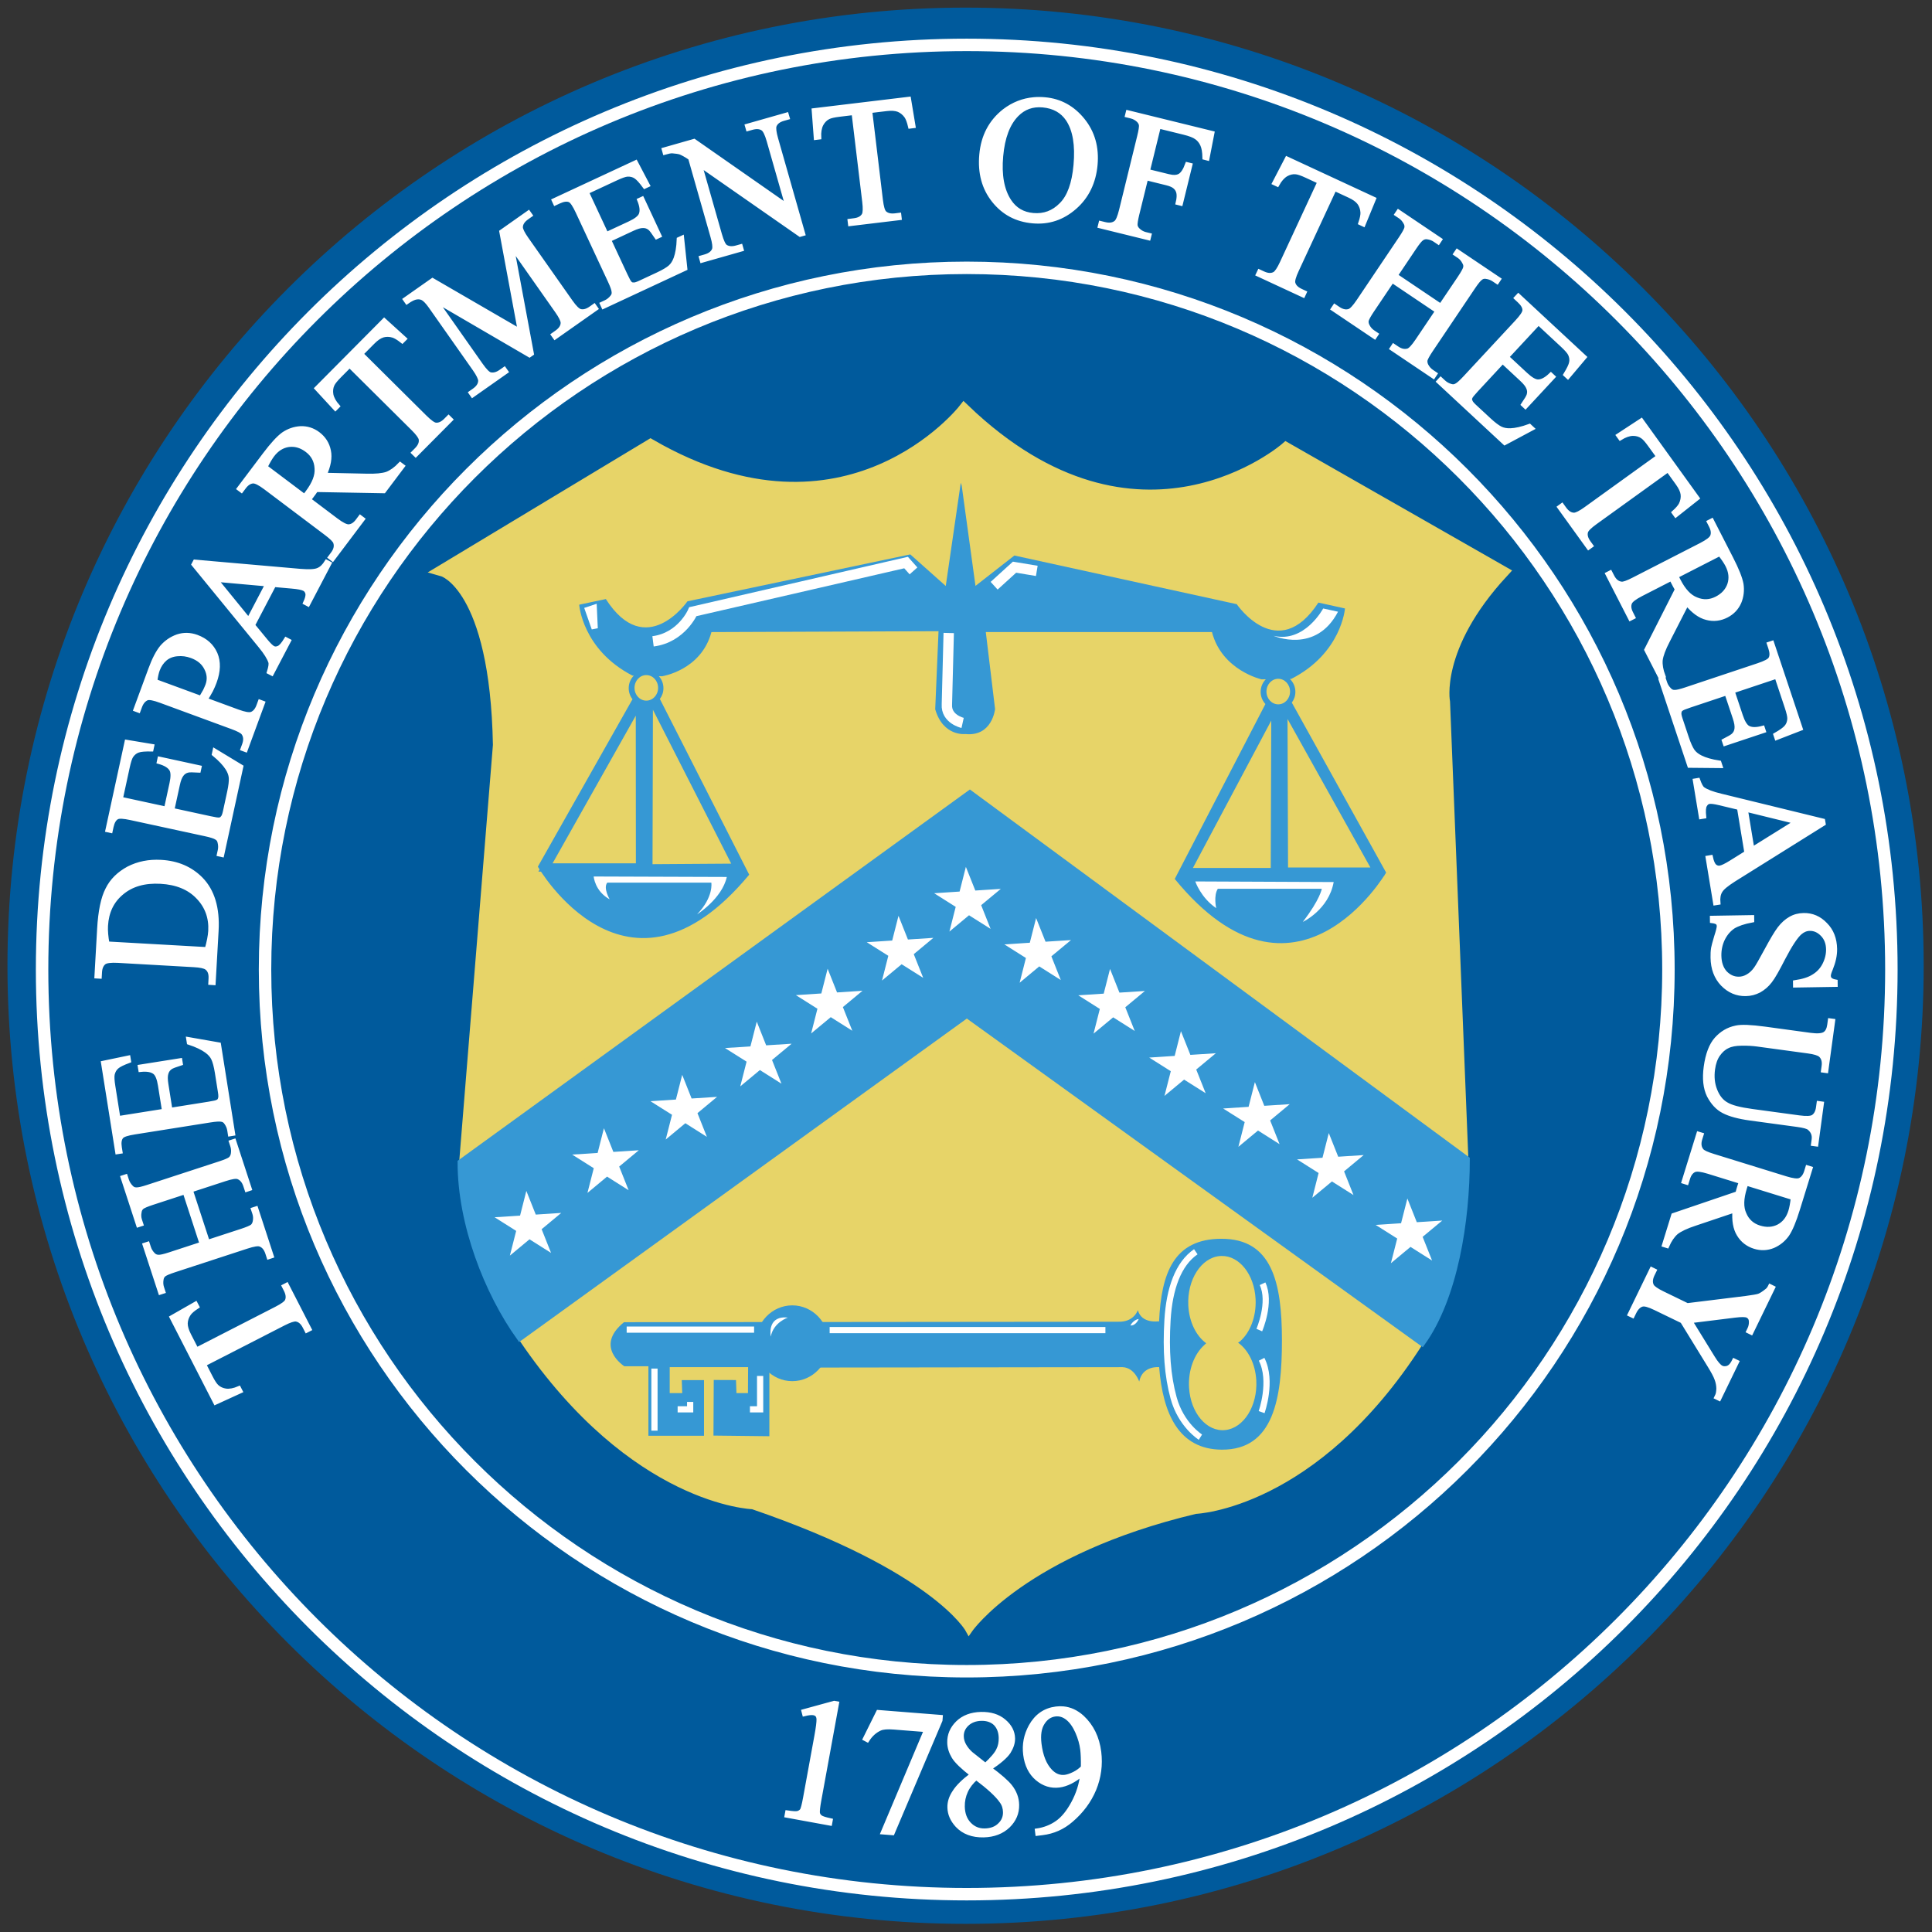
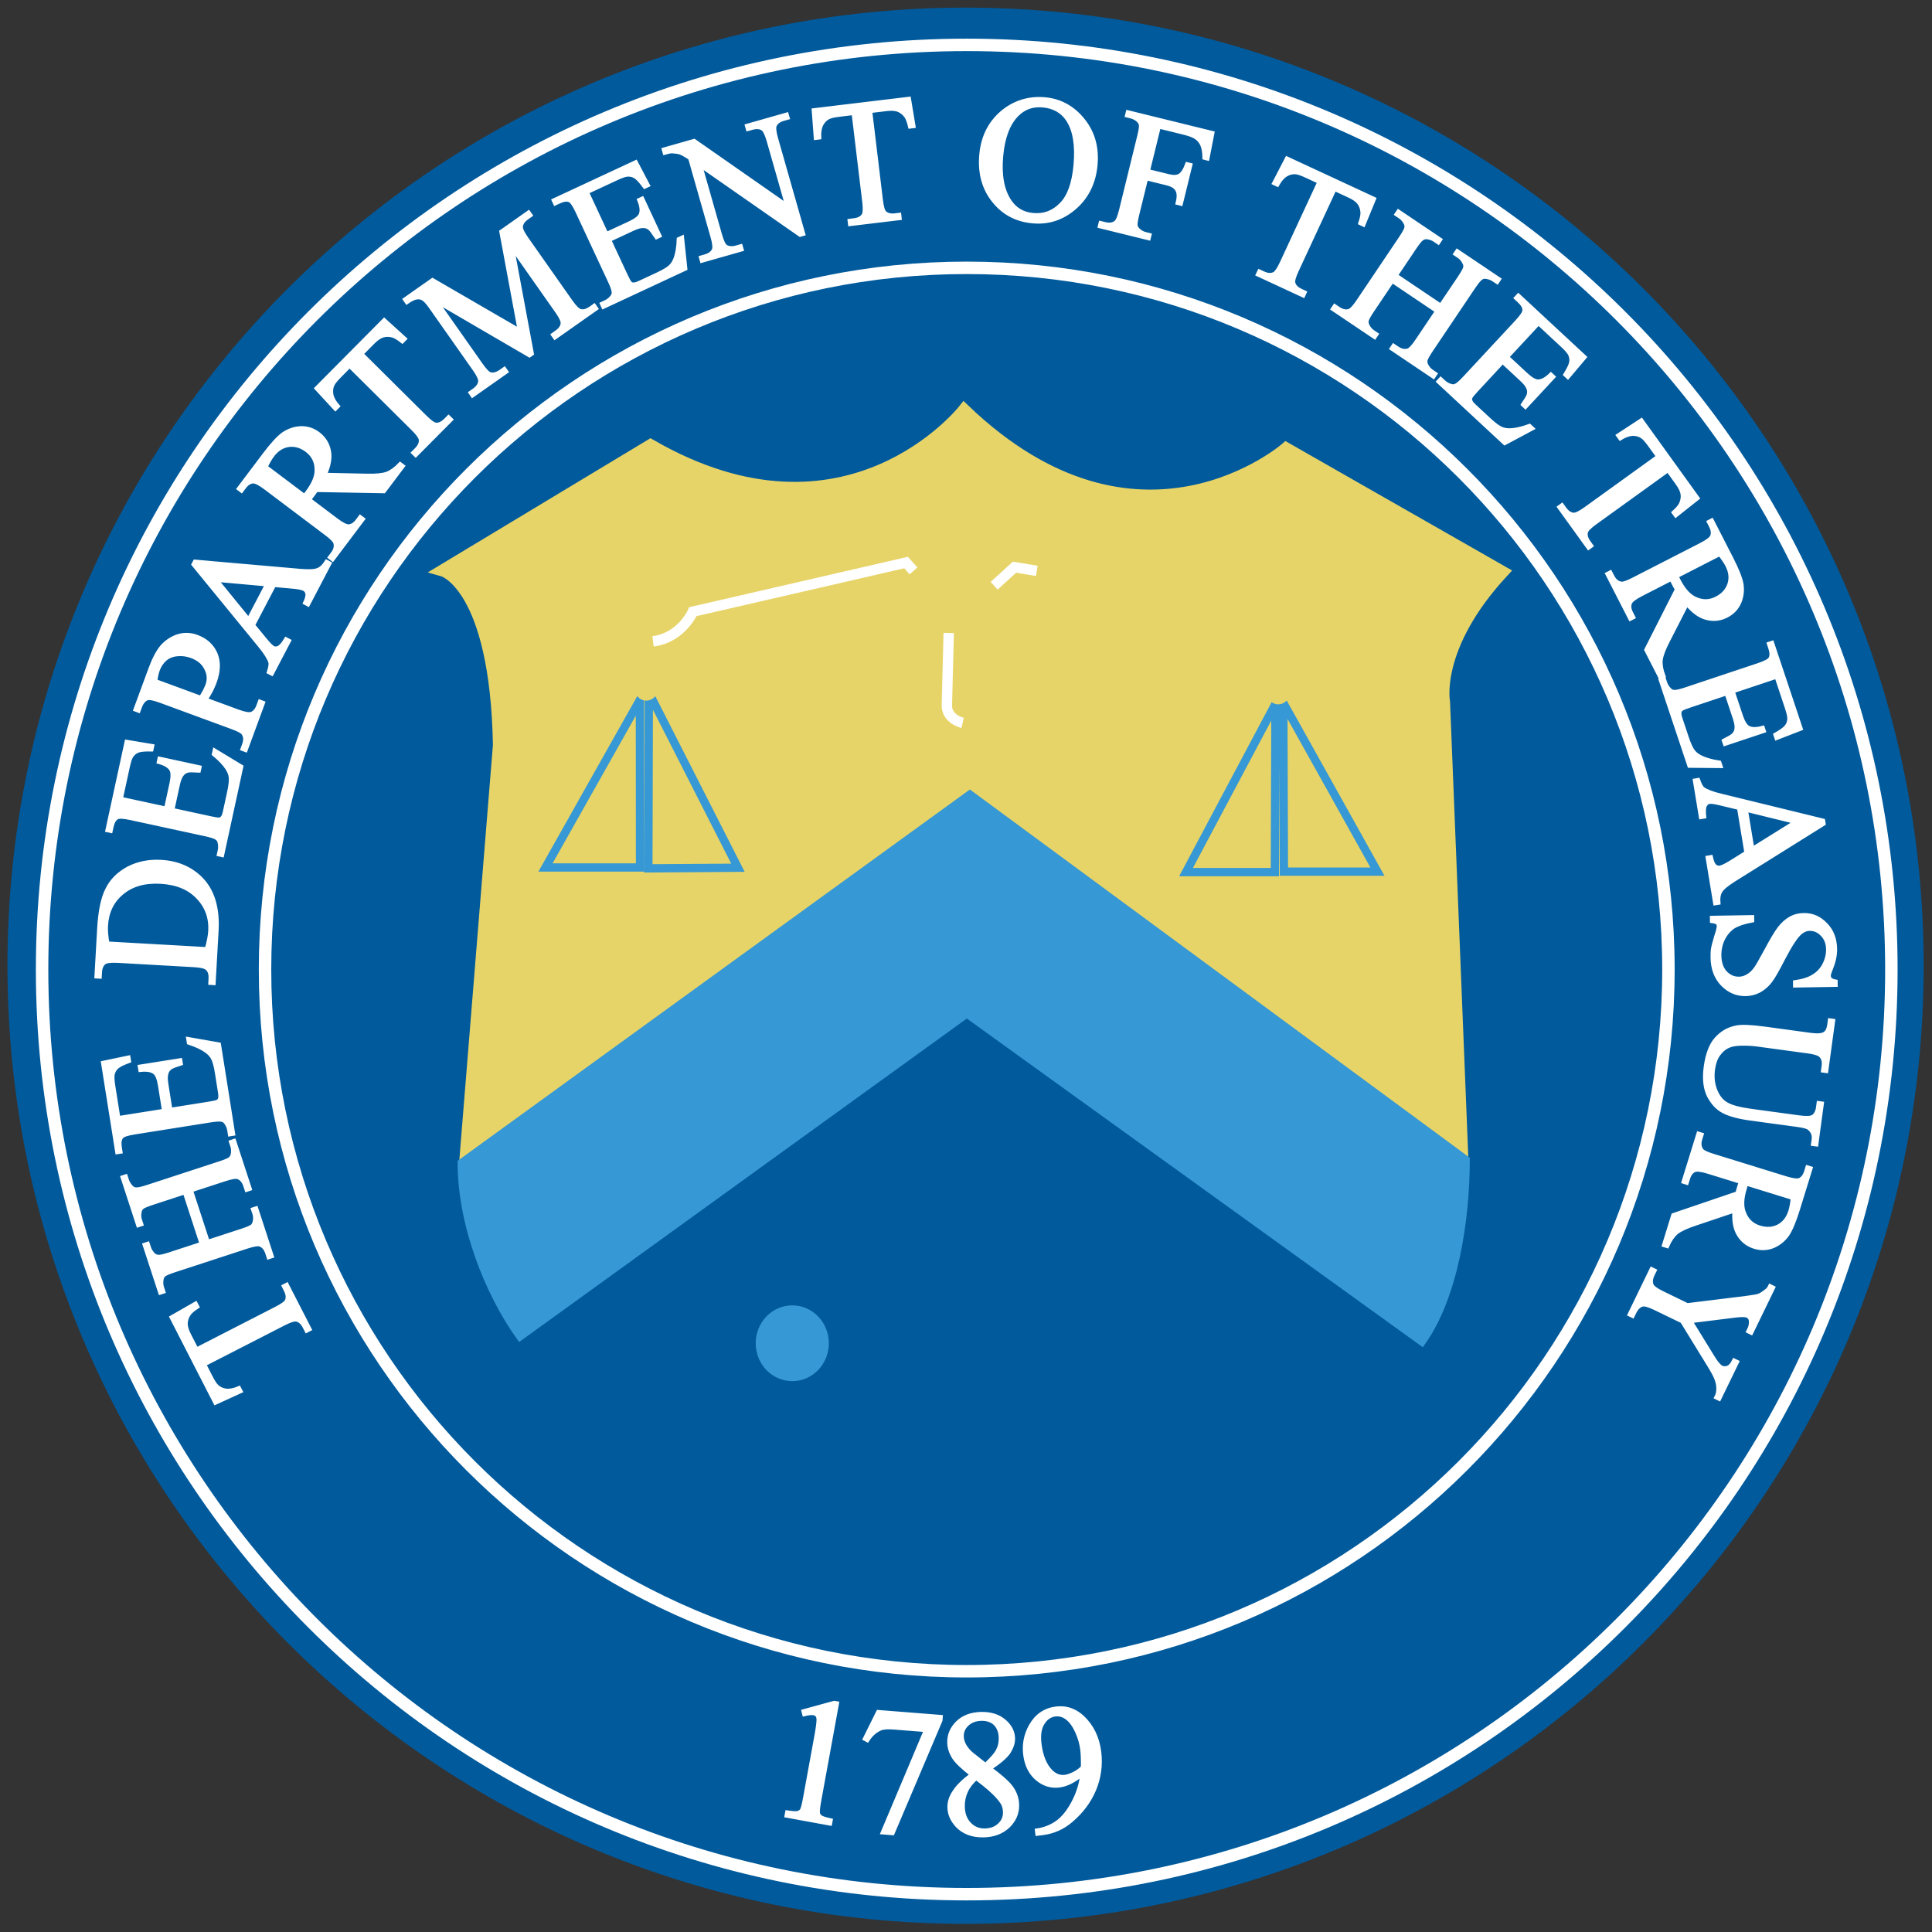
<svg xmlns="http://www.w3.org/2000/svg" width="246" height="246" viewBox="0 0 246 246" fill="none">
  <rect x="0" y="0" width="246" height="246" fill="#333333" stroke="none" />
  <path d="M122.946 244.435C190.031 244.435 244.415 190.051 244.415 122.966C244.415 55.883 190.031 1.497 122.946 1.497C55.861 1.497 1.477 55.883 1.477 122.966C1.477 190.051 55.861 244.435 122.946 244.435Z" fill="#005A9C" stroke="#005A9C" stroke-width="1.055" />
  <path d="M59.361 146.713L63.556 94.872C63.178 74.554 56.429 72.626 56.429 72.626L82.834 56.715C107.902 71.166 122.754 52.223 122.754 52.223C144.958 73.484 163.761 57.123 163.761 57.123L191.279 72.833C182.44 82.399 183.842 89.407 183.842 89.407L186.111 146.033L123.497 99.959L59.361 146.713Z" fill="#E7D468" stroke="#E7D468" stroke-width="1.585" />
-   <path d="M123.386 207.358C123.386 207.358 130.309 197.446 152.208 192.236C152.208 192.236 167.313 191.725 180.629 170.99L123.097 130.26L66.569 170.373C80.701 191.213 95.868 191.645 95.868 191.645C119.094 199.596 123.386 207.358 123.386 207.358Z" fill="#E7D468" stroke="#E7D468" stroke-width="1.055" />
  <path d="M100.88 175.334C103.161 175.334 105.011 173.411 105.011 171.036C105.011 168.664 103.161 166.738 100.88 166.738C98.599 166.738 96.75 168.664 96.75 171.036C96.75 173.412 98.599 175.334 100.88 175.334Z" fill="#3698D4" stroke="#3698D4" stroke-width="1.055" />
-   <path d="M122.333 61.479L120.423 74.614L115.904 70.592L87.535 76.563C87.535 76.563 82.241 84.225 77.141 76.278L73.75 76.995C73.75 76.995 74.139 82.713 80.523 86.02L80.705 86.024C80.302 86.432 80.053 86.998 80.053 87.623C80.053 88.156 80.233 88.646 80.535 89.031L68.485 110.351C68.485 110.351 79.821 130.114 95.395 111.372L84.02 88.996C84.306 88.616 84.475 88.14 84.475 87.623C84.475 87.035 84.254 86.5 83.893 86.099L84.301 86.108C84.301 86.108 89.284 85.357 90.586 80.482L119.463 80.37L119.502 80.362L119.08 90.311C120.093 93.818 122.924 93.464 122.924 93.464C126.346 93.819 126.7 90.286 126.701 90.28L125.521 80.481H154.319C155.585 85.366 160.633 86.501 160.633 86.501L161.173 86.493C160.768 86.901 160.518 87.468 160.518 88.094C160.518 88.694 160.749 89.239 161.124 89.643L149.581 111.915C165.002 130.778 176.495 111.106 176.495 111.106L164.487 89.46C164.772 89.081 164.941 88.608 164.941 88.095C164.941 87.444 164.67 86.858 164.237 86.446L164.411 86.445C170.823 83.188 171.255 77.475 171.255 77.475L167.872 76.727C162.708 84.635 157.474 76.93 157.474 76.93L129.16 70.734L124.207 74.603L122.453 61.834L122.333 61.479ZM83.329 89.6L93.965 110.499L82.559 110.577L82.61 89.85C82.867 89.809 83.109 89.723 83.329 89.6ZM81.21 89.605C81.296 89.653 81.388 89.694 81.481 89.73L81.497 110.464H69.458L81.21 89.605ZM163.735 90.101L175.389 110.995L163.481 110.994L163.409 90.241C163.523 90.204 163.631 90.157 163.735 90.103L163.735 90.101ZM162.077 90.25C162.182 90.283 162.292 90.309 162.403 90.326L162.331 111.053H151.017L162.077 90.25ZM155.501 157.733C149.455 157.749 147.863 162.101 147.583 168.294L147.533 168.237C147.533 168.237 145.352 168.592 144.88 166.819C144.88 166.819 144.406 168.354 142.402 168.294L79.454 168.354C75.594 171.481 79.491 173.962 79.491 173.962H82.561V182.813H89.641V175.731H86.809L86.868 177.383H85.274V174.079H95.256L95.237 177.383H93.772L93.713 175.721L90.88 175.71L90.846 182.791L97.963 182.873V174.137L142.932 174.079C144.468 174.137 145.055 175.911 145.055 175.911C145.468 173.842 147.594 174.079 147.594 174.079C148.065 179.989 150.076 184.548 155.56 184.584C162.17 184.624 163.228 178.078 163.228 170.657C163.228 163.235 161.934 157.712 155.501 157.733ZM155.531 159.921C157.802 159.875 159.724 162.286 159.874 165.432C159.978 167.674 159.159 169.706 157.866 170.819L157.642 170.96C158.922 171.866 159.84 173.635 159.962 175.752C160.141 179.001 158.374 181.836 156.011 182.088C153.648 182.338 151.585 179.91 151.4 176.664C151.275 174.423 152.079 172.379 153.363 171.245L153.581 171.032C152.31 170.104 151.404 168.318 151.304 166.198C151.152 162.949 152.946 160.142 155.31 159.932C155.384 159.926 155.457 159.922 155.531 159.921Z" fill="#3698D4" />
  <path d="M82.614 88.185L82.557 110.567L93.963 110.489L82.614 88.185ZM81.479 89.115L69.456 110.454H81.495L81.479 89.115ZM163.405 89.504L163.48 110.983L175.388 110.984L163.405 89.504ZM162.403 89.621L151.015 111.044H162.329L162.403 89.621Z" stroke="#3698D4" stroke-width="1.055" />
  <path d="M82.294 85.959C81.464 85.959 80.792 86.685 80.792 87.585C80.792 88.486 81.464 89.212 82.294 89.212C83.124 89.212 83.796 88.486 83.796 87.585C83.796 86.685 83.124 85.959 82.294 85.959ZM162.759 86.429C161.928 86.429 161.257 87.159 161.257 88.056C161.257 88.957 161.928 89.683 162.759 89.683C163.589 89.683 164.261 88.957 164.261 88.056C164.261 87.159 163.589 86.429 162.759 86.429Z" fill="#E7D468" />
  <path d="M123.093 241.184C188.117 241.184 240.827 188.471 240.827 123.45C240.827 58.43 188.117 5.715 123.093 5.715C58.073 5.715 5.359 58.429 5.359 123.45C5.359 188.469 58.072 241.184 123.093 241.184ZM123.093 212.797C172.437 212.797 212.44 172.794 212.44 123.45C212.44 74.106 172.437 34.103 123.093 34.103C73.749 34.103 33.746 74.106 33.746 123.45C33.746 172.794 73.749 212.797 123.093 212.797Z" stroke="white" stroke-width="1.585" />
  <path d="M66.188 170.33C62.024 164.517 58.66 155.828 58.66 148.013L123.494 101.014L186.754 147.614C186.754 155.431 185.242 165.177 181.075 170.989L123.106 129.203L66.188 170.33Z" fill="#3698D4" stroke="#3698D4" stroke-width="0.791" />
  <path d="M115.733 12.587L103.616 14.044L103.88 17.55L104.304 17.499C104.267 16.824 104.362 16.266 104.581 15.831C104.803 15.421 105.106 15.11 105.468 14.931C105.745 14.785 106.21 14.686 106.903 14.601L108.692 14.384L110.052 25.698C110.152 26.525 110.129 27.071 110.001 27.339C109.779 27.749 109.352 27.983 108.726 28.055L108.19 28.124L108.239 28.524L114.544 27.765L114.497 27.362L113.981 27.427C113.4 27.497 112.956 27.39 112.649 27.11C112.421 26.909 112.266 26.363 112.153 25.444L110.794 14.132L112.872 13.882C113.498 13.806 114 13.836 114.405 13.991C114.788 14.149 115.138 14.427 115.415 14.825C115.579 15.078 115.742 15.489 115.885 16.107L116.309 16.054L115.733 12.587ZM131.639 12.642C130.266 12.763 129.005 13.26 127.876 14.124C126.148 15.484 125.166 17.34 124.956 19.694C124.746 22.006 125.271 23.952 126.53 25.534C127.789 27.119 129.43 27.989 131.495 28.175C133.512 28.357 135.285 27.77 136.854 26.395C138.399 25.042 139.288 23.223 139.489 20.981C139.687 18.782 139.156 16.881 137.876 15.296C136.595 13.711 134.978 12.821 133.05 12.648C132.567 12.604 132.097 12.601 131.639 12.642ZM132.778 13.413C134.189 13.541 135.246 14.134 135.964 15.193C136.861 16.54 137.182 18.489 136.954 21.023C136.741 23.377 136.136 25.065 135.12 26.059C134.125 27.075 132.934 27.51 131.544 27.386C130.221 27.267 129.232 26.68 128.515 25.6C127.602 24.204 127.253 22.297 127.472 19.876C127.685 17.497 128.341 15.748 129.46 14.605C130.357 13.692 131.455 13.295 132.778 13.413ZM143.61 14.302L143.512 14.696L144.039 14.825C144.389 14.914 144.696 15.08 144.957 15.329C145.143 15.515 145.236 15.701 145.282 15.896C145.315 16.136 145.237 16.649 145.057 17.37L142.754 26.755C142.538 27.628 142.316 28.153 142.088 28.329C141.739 28.615 141.262 28.682 140.669 28.536L140.145 28.409L140.048 28.802L146.258 30.329L146.356 29.933L145.831 29.806C145.502 29.724 145.194 29.555 144.932 29.306C144.722 29.114 144.632 28.928 144.587 28.733C144.553 28.493 144.633 27.98 144.809 27.259L145.934 22.687L148.555 23.333C149.039 23.452 149.392 23.609 149.602 23.798C149.833 23.993 149.978 24.239 150.045 24.534C150.112 24.829 150.101 25.264 149.961 25.833L150.354 25.931L151.561 21.011L151.168 20.915C150.882 21.703 150.557 22.177 150.207 22.372C149.861 22.564 149.389 22.587 148.778 22.435L146.153 21.79L147.549 16.105L150.742 16.89C151.485 17.072 152.039 17.279 152.352 17.517C152.668 17.736 152.913 18.048 153.08 18.413C153.263 18.806 153.358 19.362 153.367 20.083L153.738 20.179L154.367 16.945L143.61 14.302ZM100.164 14.595L95.118 16.03L95.231 16.419L95.727 16.28C96.314 16.113 96.767 16.147 97.114 16.378C97.369 16.536 97.632 17.047 97.885 17.935L100.25 26.23L88.383 17.95L84.53 19.048L84.639 19.437C85.05 19.318 85.36 19.254 85.594 19.257C86.05 19.294 86.392 19.337 86.651 19.425C86.915 19.538 87.328 19.747 87.881 20.13L90.723 30.114C90.954 30.914 91.015 31.458 90.93 31.741C90.775 32.182 90.391 32.48 89.764 32.659L89.266 32.8L89.375 33.188L94.422 31.753L94.313 31.364L93.791 31.509C93.229 31.67 92.773 31.637 92.405 31.415C92.149 31.254 91.909 30.737 91.657 29.849L89.139 21.013L101.877 29.887L102.266 29.776L98.817 17.671C98.589 16.871 98.528 16.325 98.61 16.042C98.765 15.601 99.148 15.303 99.756 15.13L100.278 14.983L100.164 14.595ZM163.869 20.194L162.248 23.315L162.635 23.495C162.96 22.902 163.332 22.476 163.748 22.224C164.153 21.989 164.575 21.887 164.977 21.927C165.29 21.948 165.741 22.104 166.373 22.399L168.006 23.157L163.209 33.493C162.859 34.247 162.549 34.7 162.303 34.858C161.895 35.092 161.412 35.066 160.84 34.801L160.35 34.573L160.176 34.94L165.938 37.614L166.108 37.247L165.639 37.028C165.107 36.782 164.785 36.46 164.676 36.061C164.585 35.769 164.74 35.22 165.129 34.383L169.926 24.05L171.826 24.93C172.398 25.195 172.809 25.484 173.07 25.831C173.311 26.166 173.466 26.585 173.49 27.069C173.5 27.37 173.42 27.806 173.217 28.405L173.603 28.587L174.941 25.333L163.869 20.194ZM80.95 20.665L70.521 25.522L70.691 25.892L71.181 25.663C71.731 25.407 72.196 25.341 72.546 25.499C72.823 25.618 73.153 26.11 73.552 26.968L77.653 35.764C77.957 36.418 78.123 36.886 78.136 37.13C78.181 37.382 78.115 37.61 77.938 37.817C77.719 38.094 77.45 38.319 77.145 38.462L76.655 38.69L76.825 39.059L87.255 34.198L86.839 30.268L86.43 30.456C86.394 31.493 86.248 32.306 86.032 32.905C85.856 33.383 85.625 33.738 85.327 34.003C85.026 34.267 84.506 34.583 83.749 34.936L81.464 36.001C81.074 36.18 80.809 36.257 80.651 36.229C80.478 36.236 80.33 36.181 80.224 36.059C80.105 35.965 79.912 35.605 79.636 35.012L77.555 30.546L80.532 29.155C81.104 28.89 81.542 28.76 81.895 28.772C82.218 28.77 82.486 28.865 82.723 29.053C82.912 29.19 83.191 29.581 83.598 30.186L83.964 30.016L81.768 25.302L81.399 25.472C81.722 26.268 81.787 26.882 81.583 27.35C81.421 27.697 80.968 28.061 80.192 28.423L77.212 29.809L74.72 24.462L78.434 22.731C79.088 22.427 79.574 22.247 79.887 22.226C80.301 22.207 80.642 22.299 80.928 22.487C81.245 22.688 81.615 23.111 82.092 23.759L82.479 23.579L80.95 20.665ZM178.057 26.946L177.828 27.284L178.28 27.585C178.559 27.773 178.788 28.038 178.967 28.376C179.092 28.595 179.115 28.799 179.078 29.018C179.027 29.256 178.787 29.693 178.362 30.329L172.969 38.344C172.464 39.089 172.075 39.506 171.801 39.594C171.375 39.74 170.9 39.64 170.395 39.299L169.948 38.998L169.723 39.334L175.028 42.903L175.252 42.569L174.805 42.268C174.525 42.079 174.294 41.814 174.133 41.489C174.006 41.239 173.982 41.033 174.006 40.832C174.058 40.595 174.309 40.141 174.723 39.524L177.264 35.749L183 39.61L180.459 43.383C179.954 44.132 179.565 44.548 179.291 44.633C178.847 44.767 178.392 44.679 177.887 44.338L177.44 44.038L177.215 44.375L182.52 47.946L182.744 47.608L182.315 47.319C182.017 47.118 181.785 46.853 181.606 46.516C181.496 46.279 181.472 46.072 181.496 45.871C181.548 45.637 181.801 45.18 182.215 44.563L187.607 36.549C188.009 35.953 188.326 35.567 188.523 35.43C188.718 35.263 188.95 35.202 189.221 35.245C189.571 35.29 189.897 35.405 190.195 35.606L190.629 35.895L190.854 35.557L185.549 31.989L185.32 32.325L185.77 32.626C186.05 32.814 186.278 33.079 186.44 33.405C186.583 33.636 186.607 33.842 186.57 34.061C186.519 34.298 186.279 34.734 185.854 35.37L183.449 38.936L177.717 35.077L180.115 31.508C180.517 30.909 180.831 30.526 181.031 30.389C181.244 30.234 181.476 30.17 181.729 30.204C182.075 30.249 182.406 30.363 182.686 30.551L183.137 30.856L183.361 30.518L178.057 26.946ZM67.302 27.067L63.842 29.505L66.187 42.115L55.072 35.67L51.574 38.129L51.807 38.461C52.306 38.111 52.713 37.907 53.041 37.867C53.339 37.822 53.591 37.869 53.801 37.969C54.096 38.118 54.437 38.483 54.815 39.018L60.424 46.992C60.901 47.674 61.137 48.171 61.152 48.463C61.15 48.931 60.885 49.339 60.371 49.701L59.93 50.01L60.162 50.342L64.453 47.324L64.219 46.992L63.777 47.303C63.3 47.641 62.86 47.756 62.437 47.668C62.142 47.601 61.747 47.192 61.215 46.438L55.475 38.276L67.418 45.239L67.715 45.032L65.183 31.452L70.919 39.612C71.4 40.293 71.638 40.785 71.65 41.077C71.668 41.533 71.385 41.953 70.871 42.315L70.427 42.629L70.662 42.959L75.892 39.28L75.658 38.948L75.236 39.246C74.737 39.596 74.296 39.715 73.894 39.612C73.599 39.545 73.183 39.148 72.654 38.391L67.044 30.416C66.564 29.735 66.326 29.243 66.314 28.948C66.314 28.479 66.579 28.075 67.115 27.698L67.537 27.399L67.302 27.067ZM193.329 37.645L193.051 37.942L193.446 38.309C193.893 38.723 194.13 39.127 194.112 39.51C194.109 39.814 193.775 40.305 193.133 40.998L186.526 48.11C186.036 48.636 185.665 48.969 185.446 49.072C185.23 49.206 184.99 49.232 184.735 49.147C184.394 49.049 184.088 48.886 183.839 48.654L183.442 48.285L183.169 48.584L191.596 56.412L195.082 54.549L194.75 54.24C193.777 54.596 192.972 54.771 192.336 54.795C191.825 54.813 191.409 54.731 191.053 54.555C190.694 54.375 190.204 54.012 189.592 53.443L187.743 51.729C187.429 51.437 187.264 51.221 187.227 51.063C187.157 50.904 187.151 50.746 187.227 50.6C187.27 50.454 187.527 50.145 187.971 49.664L191.327 46.049L193.735 48.289C194.197 48.718 194.484 49.073 194.606 49.405C194.731 49.703 194.74 49.989 194.655 50.278C194.6 50.503 194.344 50.911 193.936 51.516L194.231 51.793L197.772 47.981L197.477 47.705C196.86 48.301 196.311 48.594 195.803 48.578C195.42 48.563 194.916 48.277 194.289 47.696L191.879 45.457L195.895 41.135L198.897 43.924C199.426 44.414 199.772 44.8 199.912 45.082C200.086 45.456 200.128 45.807 200.061 46.145C199.994 46.513 199.742 47.014 199.323 47.702L199.635 47.991L201.758 45.475L193.329 37.645ZM48.919 40.78L40.319 49.442L42.702 52.027L43.003 51.727C42.556 51.219 42.282 50.726 42.185 50.248C42.106 49.786 42.152 49.356 42.325 48.988C42.453 48.703 42.754 48.336 43.243 47.84L44.511 46.563L52.598 54.588C53.191 55.175 53.511 55.62 53.575 55.906C53.657 56.368 53.468 56.812 53.024 57.26L52.641 57.646L52.93 57.928L57.405 53.424L57.116 53.139L56.751 53.506C56.34 53.919 55.926 54.114 55.513 54.084C55.208 54.069 54.748 53.734 54.091 53.086L46.005 45.059L47.48 43.572C47.924 43.125 48.339 42.837 48.749 42.709C49.148 42.597 49.593 42.594 50.056 42.736C50.342 42.831 50.726 43.052 51.222 43.447L51.523 43.143L48.919 40.78ZM208.995 53.527L206.054 55.453L206.302 55.799C206.877 55.443 207.407 55.255 207.893 55.236C208.362 55.23 208.777 55.346 209.112 55.58C209.374 55.75 209.687 56.107 210.094 56.676L211.151 58.135L201.907 64.797C201.232 65.286 200.738 65.526 200.446 65.545C199.978 65.551 199.568 65.29 199.2 64.779L198.884 64.34L198.556 64.578L202.269 69.726L202.599 69.49L202.294 69.07C201.953 68.595 201.828 68.158 201.929 67.754C201.993 67.458 202.394 67.054 203.145 66.515L212.389 59.853L213.612 61.55C213.98 62.062 214.199 62.518 214.256 62.947C214.302 63.358 214.232 63.798 214.016 64.23C213.876 64.498 213.593 64.839 213.122 65.261L213.374 65.609L216.129 63.428L208.995 53.527ZM38.252 54.529C37.456 54.578 36.72 54.841 36.075 55.285C35.448 55.741 34.654 56.609 33.69 57.887L30.422 62.221L30.749 62.465L31.087 62.014C31.424 61.566 31.81 61.317 32.223 61.293C32.543 61.281 33.061 61.531 33.815 62.099L41.532 67.912C42.213 68.429 42.605 68.807 42.69 69.068C42.851 69.527 42.742 70.01 42.362 70.511L42.024 70.963L42.346 71.207L46.194 66.099L45.871 65.855L45.52 66.324C45.182 66.774 44.81 67.003 44.397 67.027C44.077 67.042 43.56 66.793 42.803 66.224L39.332 63.607C39.402 63.516 39.488 63.441 39.555 63.349C39.622 63.261 39.676 63.188 39.731 63.115C39.868 62.936 40.044 62.704 40.254 62.385L48.879 62.541L51.277 59.355L50.955 59.113C50.395 59.706 49.841 60.103 49.276 60.328C48.71 60.52 47.822 60.616 46.611 60.576L41.336 60.463C41.866 59.313 42.058 58.272 41.87 57.396C41.696 56.505 41.224 55.785 40.506 55.24C39.822 54.726 39.068 54.496 38.252 54.529ZM37.364 56.637C37.956 56.682 38.529 56.909 39.094 57.336C39.852 57.905 40.263 58.668 40.315 59.611C40.4 60.548 39.996 61.566 39.141 62.701C39.101 62.756 39.045 62.825 38.991 62.898C38.924 62.987 38.858 63.079 38.776 63.185L33.811 59.447C34.137 58.79 34.424 58.301 34.682 57.957C35.251 57.203 35.945 56.768 36.766 56.652C36.968 56.628 37.166 56.622 37.364 56.637ZM217.959 66.273L217.6 66.459L217.856 66.961C218.114 67.46 218.168 67.911 218.01 68.295C217.882 68.59 217.434 68.947 216.594 69.379L207.995 73.785C207.234 74.174 206.724 74.363 206.45 74.324C205.966 74.269 205.58 73.963 205.294 73.4L205.036 72.9L204.676 73.084L207.592 78.773L207.952 78.591L207.688 78.068C207.43 77.569 207.386 77.135 207.542 76.751C207.669 76.46 208.119 76.1 208.961 75.668L212.829 73.685C212.88 73.786 212.91 73.897 212.961 73.998C213.013 74.098 213.057 74.178 213.096 74.257C213.2 74.458 213.333 74.72 213.528 75.048L209.627 82.744L211.444 86.29L211.805 86.105C211.516 85.341 211.398 84.669 211.444 84.064C211.517 83.468 211.821 82.63 212.383 81.556L214.784 76.861C215.59 77.837 216.441 78.464 217.311 78.677C218.187 78.911 219.044 78.801 219.844 78.39C220.604 77.998 221.143 77.42 221.469 76.671C221.773 75.932 221.855 75.158 221.737 74.382C221.6 73.619 221.164 72.527 220.434 71.103L217.959 66.273ZM218.981 70.535C219.428 71.113 219.747 71.584 219.942 71.965C220.374 72.807 220.463 73.619 220.207 74.41C219.943 75.176 219.415 75.775 218.572 76.207C217.733 76.639 216.866 76.679 215.996 76.314C215.117 75.98 214.374 75.172 213.729 73.91C213.699 73.849 213.655 73.771 213.616 73.689C213.564 73.589 213.511 73.488 213.448 73.369L218.981 70.535ZM24.826 71.523L24.646 71.863L33.109 82.21C33.857 83.111 34.277 83.814 34.429 84.3C34.505 84.543 34.437 84.966 34.245 85.578L34.605 85.763L36.786 81.597L36.427 81.408C36.053 82.025 35.734 82.39 35.482 82.488C35.217 82.603 35.003 82.62 34.784 82.507C34.544 82.383 34.227 82.061 33.825 81.572L32.208 79.607L34.894 74.48L37.175 74.683C37.929 74.747 38.461 74.848 38.741 74.994C38.96 75.109 39.087 75.305 39.151 75.566C39.197 75.819 39.11 76.228 38.86 76.758L39.218 76.947L41.944 71.74L41.585 71.551C41.263 72.071 40.904 72.414 40.487 72.578C40.061 72.76 39.316 72.779 38.239 72.697L24.826 71.523ZM27.511 73.82L34.017 74.404L31.658 78.912L27.511 73.82ZM23.808 80.847C23.401 80.838 23 80.9 22.605 81.031C21.805 81.314 21.156 81.769 20.615 82.386C20.098 83.013 19.606 83.959 19.15 85.206L17.258 90.341L17.638 90.482L17.832 89.952C18.026 89.426 18.322 89.079 18.72 88.911C19.021 88.808 19.582 88.918 20.47 89.243L29.537 92.579C30.339 92.874 30.824 93.124 30.982 93.349C31.268 93.744 31.301 94.237 31.085 94.827L30.89 95.357L31.271 95.497L33.478 89.495L33.099 89.355L32.904 89.882C32.709 90.411 32.414 90.757 32.025 90.903C31.721 91.007 31.155 90.918 30.267 90.593L26.167 89.085C26.438 88.681 26.657 88.279 26.867 87.902C27.049 87.537 27.201 87.183 27.326 86.845C27.83 85.473 27.87 84.263 27.429 83.238C26.985 82.234 26.195 81.511 25.054 81.091C24.631 80.936 24.216 80.856 23.808 80.847ZM225.63 81.859L225.247 81.986L225.417 82.501C225.611 83.079 225.624 83.548 225.426 83.876C225.277 84.138 224.747 84.407 223.85 84.708L214.647 87.78C213.963 88.009 213.478 88.121 213.235 88.109C212.98 88.121 212.759 88.03 212.573 87.829C212.324 87.58 212.131 87.29 212.024 86.968L211.854 86.458L211.468 86.585L215.112 97.499L219.063 97.536L218.921 97.106C217.895 96.951 217.105 96.716 216.536 96.43C216.08 96.202 215.75 95.932 215.522 95.606C215.297 95.278 215.039 94.721 214.774 93.931L213.977 91.54C213.843 91.135 213.798 90.864 213.841 90.706C213.856 90.536 213.929 90.393 214.063 90.302C214.17 90.192 214.546 90.044 215.167 89.837L219.844 88.276L220.885 91.394C221.083 91.993 221.162 92.443 221.114 92.79C221.077 93.112 220.95 93.368 220.737 93.581C220.579 93.751 220.158 93.989 219.51 94.323L219.641 94.706L224.575 93.061L224.448 92.679C223.62 92.904 222.998 92.897 222.557 92.642C222.229 92.441 221.925 91.952 221.655 91.14L220.614 88.02L226.211 86.153L227.506 90.04C227.734 90.724 227.855 91.231 227.84 91.544C227.813 91.957 227.685 92.283 227.463 92.548C227.229 92.84 226.768 93.158 226.069 93.559L226.205 93.964L229.274 92.774L225.63 81.859ZM22.568 83.296C23.189 83.235 23.786 83.311 24.4 83.537C25.288 83.862 25.911 84.383 26.267 85.113C26.629 85.821 26.68 86.535 26.416 87.253C26.337 87.463 26.231 87.689 26.109 87.956C25.957 88.236 25.776 88.532 25.582 88.866L19.769 86.728C19.845 86.132 19.947 85.665 20.078 85.306C20.288 84.734 20.599 84.276 21.025 83.902C21.442 83.552 21.975 83.342 22.568 83.296ZM16.125 94.462L13.685 105.706L14.084 105.792L14.197 105.262C14.328 104.669 14.552 104.259 14.893 104.077C15.154 103.928 15.748 103.964 16.67 104.165L26.156 106.219C26.859 106.371 27.334 106.522 27.535 106.659C27.763 106.777 27.905 106.969 27.963 107.237C28.051 107.578 28.066 107.926 27.996 108.254L27.881 108.784L28.277 108.87L30.716 97.624L27.334 95.577L27.24 96.018C28.043 96.675 28.601 97.28 28.945 97.815C29.222 98.244 29.366 98.643 29.396 99.042C29.424 99.44 29.36 100.049 29.183 100.864L28.65 103.327C28.559 103.747 28.458 103.999 28.34 104.112C28.239 104.252 28.106 104.341 27.945 104.35C27.799 104.39 27.398 104.326 26.76 104.186L21.937 103.139L22.637 99.926C22.767 99.309 22.933 98.884 23.152 98.61C23.347 98.355 23.587 98.2 23.879 98.124C24.101 98.057 24.583 98.069 25.31 98.112L25.396 97.715L20.314 96.612L20.229 97.006C21.053 97.234 21.586 97.558 21.832 98.002C22.015 98.34 22.026 98.92 21.844 99.756L21.147 102.969L15.379 101.719L16.25 97.713C16.402 97.008 16.557 96.51 16.727 96.249C16.964 95.908 17.242 95.692 17.565 95.577C17.918 95.446 18.477 95.407 19.284 95.422L19.373 95.002L16.125 94.462ZM216.213 99.325L215.815 99.392L216.582 104.032L216.983 103.966C216.91 103.248 216.944 102.765 217.09 102.534C217.23 102.285 217.387 102.143 217.633 102.101C217.898 102.058 218.342 102.124 218.959 102.272L221.432 102.864L222.375 108.577L220.432 109.788C219.79 110.189 219.308 110.43 218.995 110.481C218.751 110.521 218.531 110.445 218.321 110.274C218.132 110.098 217.957 109.718 217.838 109.143L217.44 109.21L218.397 115.006L218.795 114.944C218.741 114.336 218.821 113.842 219.055 113.462C219.283 113.057 219.869 112.598 220.776 112.014L232.197 104.876L232.133 104.499L219.149 101.325C218.008 101.058 217.251 100.75 216.834 100.452C216.628 100.306 216.429 99.927 216.213 99.325ZM222.293 103.091L228.668 104.659L223.121 108.112L222.293 103.091ZM20.512 109.749C18.96 109.661 17.591 109.943 16.359 110.573C15.152 111.227 14.241 112.1 13.682 113.241C13.101 114.357 12.758 116.051 12.633 118.256L12.289 124.325L12.693 124.348L12.725 123.785C12.758 123.223 12.938 122.807 13.27 122.555C13.528 122.366 14.117 122.287 15.039 122.338L24.683 122.885C25.517 122.931 26.048 123.053 26.289 123.223C26.678 123.494 26.854 123.957 26.818 124.586L26.789 125.145L27.193 125.17L27.57 118.514C27.734 115.637 27.067 113.436 25.595 111.93C24.275 110.592 22.58 109.864 20.512 109.749ZM20.459 112.27C22.503 112.386 24.09 113.041 25.218 114.233C26.347 115.401 26.873 116.851 26.779 118.539C26.742 119.166 26.587 119.948 26.332 120.858L13.676 120.143C13.521 119.297 13.452 118.526 13.488 117.875C13.589 116.12 14.255 114.716 15.508 113.682C16.764 112.627 18.412 112.154 20.459 112.27ZM229.667 116.518C229.034 116.53 228.474 116.674 227.96 116.975C227.47 117.255 227.005 117.666 226.585 118.213C226.165 118.761 225.619 119.695 224.919 120.99C224.22 122.283 223.782 123.056 223.56 123.354C223.253 123.786 222.895 124.108 222.515 124.315C222.159 124.525 221.779 124.622 221.417 124.625C220.742 124.637 220.176 124.375 219.671 123.867C219.191 123.335 218.933 122.616 218.917 121.692C218.902 120.904 219.072 120.159 219.398 119.502C219.748 118.821 220.191 118.341 220.702 117.994C221.238 117.672 222.022 117.389 223.099 117.192L223.094 116.784L217.984 116.869L217.99 117.274C218.327 117.313 218.577 117.399 218.693 117.508C218.805 117.599 218.854 117.754 218.857 117.934C218.86 118.116 218.754 118.565 218.517 119.289C218.304 120.013 218.176 120.492 218.136 120.717C218.075 121.1 218.057 121.503 218.066 121.932C218.087 123.328 218.509 124.449 219.333 125.313C220.182 126.179 221.159 126.589 222.285 126.57C222.893 126.561 223.452 126.415 223.988 126.139C224.523 125.838 224.993 125.445 225.388 124.922C225.787 124.42 226.332 123.44 227.05 122.035C227.948 120.308 228.673 119.217 229.208 118.758C229.586 118.436 229.987 118.27 230.437 118.264C231.045 118.255 231.568 118.493 232.048 118.983C232.529 119.469 232.763 120.116 232.775 120.862C232.787 121.537 232.618 122.216 232.292 122.852C231.964 123.487 231.498 123.968 230.917 124.315C230.34 124.686 229.554 124.923 228.566 125.072L228.571 125.479L233.727 125.395L233.722 124.99C233.384 124.93 233.156 124.82 233.04 124.707C232.928 124.598 232.858 124.442 232.855 124.238C232.852 124.08 232.937 123.785 233.111 123.377C233.479 122.471 233.666 121.635 233.654 120.826C233.632 119.564 233.234 118.51 232.431 117.713C231.652 116.892 230.722 116.503 229.667 116.518ZM233.001 129.93L232.925 130.488C232.849 131.045 232.66 131.43 232.335 131.637C232.013 131.84 231.414 131.898 230.501 131.773L224.722 130.984C222.936 130.744 221.718 130.689 221.036 130.848C220.033 131.051 219.214 131.556 218.542 132.305C217.873 133.056 217.416 134.241 217.197 135.847C216.993 137.344 217.127 138.543 217.589 139.492C218.076 140.423 218.688 141.095 219.476 141.5C220.239 141.898 221.377 142.211 222.849 142.412L228.852 143.228C229.677 143.341 230.181 143.476 230.382 143.662C230.832 144.042 231.014 144.523 230.938 145.101L230.862 145.66L231.265 145.714L231.97 140.517L231.569 140.463L231.493 141.019C231.417 141.576 231.204 141.98 230.854 142.205C230.581 142.372 229.987 142.406 229.071 142.281L223.091 141.468C221.506 141.252 220.409 140.967 219.804 140.59C219.168 140.231 218.705 139.623 218.386 138.804C218.064 137.989 217.982 137.092 218.113 136.131C218.216 135.373 218.437 134.744 218.775 134.269C219.112 133.792 219.503 133.436 219.962 133.226C220.427 132.992 221.008 132.889 221.78 132.883C222.532 132.871 223.186 132.913 223.767 132.992L230.216 133.869C231.04 133.981 231.562 134.141 231.806 134.357C232.149 134.676 232.293 135.127 232.208 135.754L232.132 136.31L232.532 136.365L233.403 129.984L233.001 129.93ZM23.98 132.312L24.05 132.756C25.035 133.078 25.778 133.44 26.292 133.814C26.706 134.115 26.985 134.436 27.155 134.795C27.325 135.157 27.491 135.747 27.622 136.568L28.016 139.058C28.083 139.481 28.081 139.755 28.015 139.904C27.973 140.068 27.877 140.198 27.728 140.265C27.606 140.354 27.209 140.442 26.564 140.543L21.693 141.318L21.179 138.07C21.079 137.447 21.077 136.994 21.183 136.656C21.272 136.346 21.439 136.114 21.685 135.937C21.868 135.794 22.32 135.63 23.013 135.408L22.949 135.008L17.812 135.822L17.877 136.225C18.729 136.136 19.337 136.243 19.732 136.568C20.021 136.818 20.243 137.352 20.377 138.197L20.894 141.443L15.066 142.371L14.424 138.322C14.311 137.611 14.276 137.094 14.34 136.787C14.437 136.383 14.615 136.081 14.877 135.855C15.157 135.606 15.665 135.366 16.42 135.086L16.353 134.664L13.129 135.336L14.935 146.699L15.334 146.638L15.248 146.103C15.153 145.504 15.217 145.035 15.467 144.746C15.658 144.509 16.222 144.33 17.156 144.181L26.74 142.66C27.451 142.547 27.951 142.515 28.185 142.566C28.441 142.594 28.643 142.721 28.793 142.949C28.999 143.235 29.14 143.554 29.195 143.888L29.279 144.422L29.677 144.357L27.875 132.994L23.98 132.312ZM216.268 144.359L214.377 150.466L214.764 150.587L214.938 150.027C215.105 149.488 215.376 149.148 215.756 148.984C216.054 148.862 216.622 148.924 217.526 149.201L221.678 150.488C221.645 150.594 221.589 150.695 221.559 150.804C221.525 150.911 221.499 150.995 221.471 151.083C221.404 151.296 221.318 151.576 221.227 151.951L213.061 154.728L211.883 158.534L212.27 158.654C212.596 157.905 212.983 157.342 213.436 156.941C213.908 156.567 214.709 156.178 215.862 155.804L220.86 154.122C220.753 155.385 220.927 156.426 221.399 157.187C221.864 157.965 222.552 158.485 223.412 158.753C224.23 159.006 225.018 158.967 225.776 158.659C226.509 158.343 227.11 157.847 227.567 157.208C228.002 156.566 228.454 155.481 228.926 153.954L230.531 148.769L230.143 148.65L229.979 149.189C229.811 149.724 229.535 150.089 229.154 150.253C228.856 150.372 228.284 150.314 227.381 150.035L218.153 147.181C217.334 146.929 216.839 146.703 216.672 146.484C216.365 146.107 216.303 145.617 216.489 145.015L216.657 144.476L216.268 144.359ZM29.806 145.285L29.423 145.41L29.585 145.902C29.695 146.243 29.715 146.593 29.648 146.97C29.59 147.226 29.482 147.405 29.339 147.544C29.154 147.7 28.675 147.903 27.966 148.134L18.785 151.134C18.101 151.359 17.616 151.468 17.373 151.453C17.117 151.465 16.895 151.372 16.713 151.171C16.466 150.922 16.274 150.625 16.162 150.285L16.002 149.792L15.617 149.917L17.601 155.997L17.988 155.872L17.82 155.359C17.714 155.036 17.694 154.687 17.767 154.331C17.798 154.064 17.908 153.883 18.072 153.734C18.258 153.579 18.714 153.385 19.441 153.148L23.533 151.812L25.675 158.382L21.588 159.718C20.903 159.943 20.418 160.052 20.177 160.036C19.913 160.027 19.694 159.933 19.517 159.753C19.268 159.504 19.079 159.209 18.972 158.89L18.804 158.376L18.42 158.501L20.406 164.581L20.791 164.456L20.625 163.943C20.518 163.62 20.499 163.269 20.566 162.892C20.603 162.645 20.709 162.467 20.873 162.318C21.061 162.162 21.519 161.969 22.246 161.732L31.427 158.732C32.285 158.452 32.849 158.361 33.117 158.464C33.545 158.607 33.856 158.982 34.044 159.56L34.21 160.074L34.597 159.945L32.611 153.869L32.224 153.994L32.396 154.507C32.499 154.827 32.518 155.177 32.445 155.533C32.393 155.809 32.285 155.988 32.142 156.128C31.956 156.283 31.477 156.487 30.771 156.718L26.449 158.13L24.302 151.56L28.624 150.148C29.482 149.868 30.043 149.777 30.314 149.88C30.746 150.045 31.051 150.398 31.24 150.976L31.41 151.49L31.792 151.363L29.806 145.285ZM222.348 150.693L228.285 152.529C228.2 153.259 228.098 153.815 227.971 154.226C227.691 155.129 227.186 155.773 226.453 156.16C225.729 156.525 224.933 156.582 224.029 156.302C223.126 156.025 222.478 155.447 222.11 154.577C221.714 153.726 221.748 152.628 222.168 151.271C222.186 151.207 222.213 151.122 222.24 151.037C222.274 150.927 222.308 150.821 222.348 150.693ZM210.303 161.612L207.51 167.368L207.876 167.544L208.092 167.101C208.36 166.553 208.697 166.214 209.098 166.11C209.39 166.025 209.944 166.169 210.774 166.573L214.2 168.233L217.682 173.903C218.114 174.612 218.421 175.163 218.567 175.583C218.722 175.984 218.799 176.398 218.805 176.8C218.79 177.192 218.74 177.496 218.664 177.657L218.537 177.923L218.899 178.098L221.17 173.417L220.807 173.241C220.639 173.585 220.471 173.829 220.301 173.972C220.131 174.114 219.942 174.2 219.76 174.212C219.568 174.242 219.376 174.224 219.194 174.136C218.892 173.99 218.524 173.561 218.092 172.852L215.237 168.214L220.908 167.511C221.733 167.41 222.257 167.414 222.5 167.532C222.783 167.669 222.937 167.918 222.949 168.249C222.964 168.581 222.908 168.907 222.762 169.208L222.615 169.513L222.977 169.69L225.76 163.958L225.396 163.778C225.278 164.022 225.139 164.204 225.018 164.298C224.558 164.675 224.199 164.9 223.959 164.985C223.719 165.068 223.174 165.157 222.289 165.278L214.842 166.194L211.7 164.669C210.951 164.304 210.503 163.989 210.348 163.739C210.123 163.329 210.156 162.845 210.43 162.277L210.668 161.788L210.303 161.612ZM36.508 163.593L36.15 163.778L36.385 164.239C36.652 164.76 36.706 165.214 36.551 165.597C36.441 165.88 35.983 166.216 35.162 166.636L25.02 171.835L24.065 169.974C23.779 169.411 23.633 168.93 23.639 168.495C23.654 168.085 23.792 167.658 24.069 167.263C24.248 167.019 24.577 166.725 25.11 166.378L24.91 165.995L21.858 167.737L27.426 178.598L30.623 177.135L30.428 176.757C29.807 177.024 29.255 177.13 28.771 177.075C28.306 177.008 27.912 176.831 27.617 176.552C27.383 176.342 27.128 175.944 26.809 175.323L25.988 173.72L36.125 168.523C36.867 168.142 37.391 167.976 37.683 168.003C38.146 168.07 38.513 168.386 38.799 168.948L39.045 169.429L39.408 169.243L36.508 163.593ZM106.215 216.83L102.315 217.901L102.409 218.26C102.935 218.129 103.333 218.086 103.598 218.135C103.774 218.165 103.944 218.243 104.057 218.377C104.17 218.511 104.226 218.706 104.229 218.934C104.238 219.256 104.158 219.95 103.963 221.012L102.516 228.931C102.355 229.817 102.211 230.339 102.114 230.504C101.992 230.665 101.835 230.774 101.616 230.847C101.375 230.917 100.925 230.883 100.235 230.779L100.161 231.178L105.692 232.189L105.764 231.791C105.104 231.648 104.67 231.52 104.469 231.371C104.268 231.219 104.164 231.04 104.133 230.83C104.109 230.596 104.158 230.078 104.307 229.26L106.567 216.893L106.215 216.83ZM135.384 217.535C135.093 217.509 134.795 217.513 134.487 217.551C133.061 217.727 131.976 218.474 131.233 219.813C130.625 220.932 130.385 222.118 130.546 223.41C130.71 224.727 131.221 225.751 132.058 226.463C132.894 227.175 133.837 227.468 134.862 227.34C135.778 227.227 136.76 226.744 137.809 225.865C137.676 227.173 137.284 228.401 136.657 229.566C136.031 230.731 135.342 231.565 134.591 232.088C133.84 232.611 132.974 232.945 132.04 233.082L132.091 233.484L132.716 233.408C134.1 233.238 135.325 232.7 136.39 231.775C137.701 230.662 138.692 229.336 139.321 227.83C139.948 226.303 140.159 224.711 139.958 223.084C139.73 221.253 139.001 219.778 137.8 218.658C137.054 217.985 136.255 217.615 135.384 217.535ZM111.82 217.994L110.129 221.404L110.434 221.563C110.872 220.875 111.402 220.4 112.035 220.111C112.409 219.938 113 219.892 113.83 219.959L117.91 220.281L112.416 233.314L113.648 233.412L119.744 219.05L119.777 218.624L111.82 217.994ZM124.912 218.242C123.674 218.27 122.67 218.652 121.943 219.363C121.216 220.078 120.853 220.918 120.875 221.885C120.887 222.514 121.082 223.117 121.431 223.695C121.781 224.273 122.563 225.021 123.773 225.961C122.69 226.77 121.943 227.51 121.529 228.17C121.094 228.808 120.881 229.465 120.896 230.14C120.915 230.974 121.246 231.732 121.894 232.437C122.7 233.295 123.832 233.72 125.25 233.689C126.533 233.659 127.579 233.254 128.373 232.494C129.142 231.737 129.528 230.851 129.503 229.793C129.485 228.962 129.201 228.181 128.623 227.451C128.182 226.897 127.31 226.131 126.006 225.17C127.225 224.355 128.045 223.662 128.437 223.068C128.805 222.475 128.996 221.91 128.984 221.348C128.966 220.514 128.589 219.78 127.832 219.145C127.077 218.509 126.101 218.218 124.912 218.242ZM134.355 218.293C134.915 218.223 135.432 218.385 135.909 218.756C136.411 219.148 136.821 219.733 137.167 220.506C137.514 221.303 137.722 222.045 137.81 222.76C137.877 223.319 137.905 224.086 137.89 225.041C137.568 225.376 137.193 225.646 136.767 225.859C136.338 226.069 135.949 226.207 135.615 226.25C134.921 226.335 134.303 226.096 133.755 225.527C133.001 224.739 132.543 223.592 132.351 222.053C132.211 220.915 132.347 220.015 132.767 219.373C133.163 218.734 133.707 218.372 134.355 218.293ZM124.945 218.85C125.687 218.832 126.301 219.044 126.736 219.461C127.174 219.902 127.411 220.504 127.429 221.268C127.441 221.852 127.342 222.372 127.105 222.828C126.889 223.306 126.341 223.948 125.48 224.754L123.627 223.287C123.259 222.956 122.982 222.604 122.769 222.227C122.559 221.849 122.462 221.469 122.453 221.086C122.441 220.502 122.655 219.979 123.117 219.541C123.579 219.103 124.203 218.865 124.945 218.85ZM124.302 226.375C125.902 227.579 126.983 228.568 127.515 229.344C127.816 229.742 127.962 230.211 127.974 230.728C127.989 231.379 127.753 231.926 127.291 232.361C126.828 232.823 126.203 233.06 125.394 233.078C124.606 233.096 123.947 232.818 123.418 232.267C122.888 231.717 122.603 230.98 122.582 230.037C122.567 229.337 122.708 228.683 122.988 228.068C123.268 227.457 123.706 226.883 124.302 226.375Z" fill="white" stroke="white" stroke-width="0.529" />
-   <path d="M168.479 77.479C168.479 77.479 166.118 81.9 162.164 80.957C162.164 80.957 167.538 83.318 170.369 77.889L168.479 77.479ZM122.984 110.378L122.185 113.522L118.945 113.735L121.689 115.47L120.888 118.614L123.386 116.54L126.13 118.272L124.931 115.255L127.429 113.181L124.185 113.391L122.984 110.378ZM75.593 111.604C75.593 111.604 75.736 113.475 77.628 114.509C77.628 114.509 76.773 113.073 77.323 112.386H90.573C90.573 112.386 90.898 114.187 88.763 116.423C88.763 116.423 91.935 114.416 92.544 111.663L75.593 111.604ZM152.195 112.233C152.195 112.233 152.892 114.303 154.857 115.632C154.857 115.632 154.497 114.05 155.066 113.165H168.304C168.304 113.165 168.103 114.503 165.886 117.384C165.886 117.384 169.183 115.853 169.816 112.31L152.195 112.233ZM114.405 116.61L113.603 119.759L110.362 119.971L113.108 121.702L112.306 124.85L114.804 122.776L117.55 124.508L116.349 121.493L118.847 119.417L115.606 119.628L114.405 116.61ZM131.926 116.893L131.125 120.038L127.885 120.249L130.629 121.981L129.83 125.129L132.327 123.051L135.071 124.786L133.871 121.768L136.369 119.698L133.127 119.907L131.926 116.893ZM105.381 123.348L104.579 126.497L101.339 126.71L104.083 128.442L103.282 131.588L105.78 129.514L108.524 131.246L107.323 128.229L109.823 126.155L106.581 126.366L105.381 123.348ZM141.339 123.372L140.535 126.52L137.296 126.731L140.04 128.467L139.24 131.612L141.738 129.537L144.484 131.272L143.283 128.254L145.779 126.18L142.537 126.389L141.339 123.372ZM96.358 130.086L95.553 133.235L92.315 133.448L95.061 135.178L94.258 138.326L96.756 136.25L99.502 137.983L98.301 134.969L100.797 132.895L97.555 133.102L96.358 130.086ZM150.368 131.299L149.571 134.448L146.329 134.66L149.076 136.395L148.273 139.539L150.769 137.465L153.517 139.199L152.314 136.182L154.812 134.108L151.57 134.317L150.368 131.299ZM86.865 136.858L86.062 140.006L82.822 140.215L85.568 141.945L84.765 145.094L87.263 143.019L90.007 144.754L88.808 141.736L91.304 139.662L88.062 139.871L86.865 136.858ZM159.783 137.785L158.982 140.932L155.74 141.145L158.486 142.875L157.683 146.024L160.181 143.949L162.927 145.686L161.726 142.664L164.222 140.59L160.98 140.801L159.783 137.785ZM76.898 143.656L76.096 146.803L72.855 147.012L75.603 148.748L74.799 151.894L77.296 149.816L80.043 151.553L78.841 148.535L81.339 146.461L78.099 146.672L76.898 143.656ZM169.193 144.272L168.392 147.416L165.154 147.625L167.896 149.359L167.098 152.508L169.594 150.433L172.338 152.166L171.14 149.15L173.635 147.074L170.394 147.285L169.193 144.272ZM67.019 151.637L66.22 154.783L62.976 154.992L65.724 156.728L64.923 159.875L67.421 157.8L70.167 159.533L68.966 156.515L71.46 154.441L68.219 154.652L67.019 151.637ZM179.2 152.605L178.397 155.754L175.159 155.966L177.905 157.701L177.102 160.845L179.598 158.767L182.346 160.503L181.143 157.486L183.641 155.412L180.399 155.623L179.2 152.605ZM99.963 167.744C97.656 167.717 98.139 170.185 98.139 170.185C98.492 168.357 100.322 167.767 100.322 167.767C100.195 167.753 100.076 167.745 99.963 167.744ZM144.995 167.941C144.286 168.059 143.935 168.769 143.935 168.769C144.643 168.827 144.995 167.941 144.995 167.941Z" fill="white" />
  <path d="M120.8 80.599L120.566 89.687C120.447 91.576 122.57 92.047 122.57 92.047M126.582 74.58L129.18 72.219L132.014 72.691M83.15 81.661C86.809 81.189 88.224 77.883 88.224 77.883L115.369 71.629L116.315 72.691" stroke="white" stroke-width="1.32" />
-   <path d="M152.26 159.385C150.019 160.918 148.896 164.105 148.659 168.059C148.422 172.013 148.666 175.165 149.429 177.972C150.372 181.455 152.85 182.991 152.85 182.991M160.759 163.458C161.878 165.818 160.345 169.358 160.345 169.358M160.64 173.075C162.054 175.849 160.64 179.803 160.64 179.803M105.639 169.359H140.751M83.333 174.257V182.165M86.283 179.449H87.877V178.506M95.49 179.449H96.786V175.199M79.793 169.299H96.019M74.894 77.652L75.722 80.012L75.603 77.415L74.894 77.652Z" stroke="white" stroke-width="0.791" />
</svg>